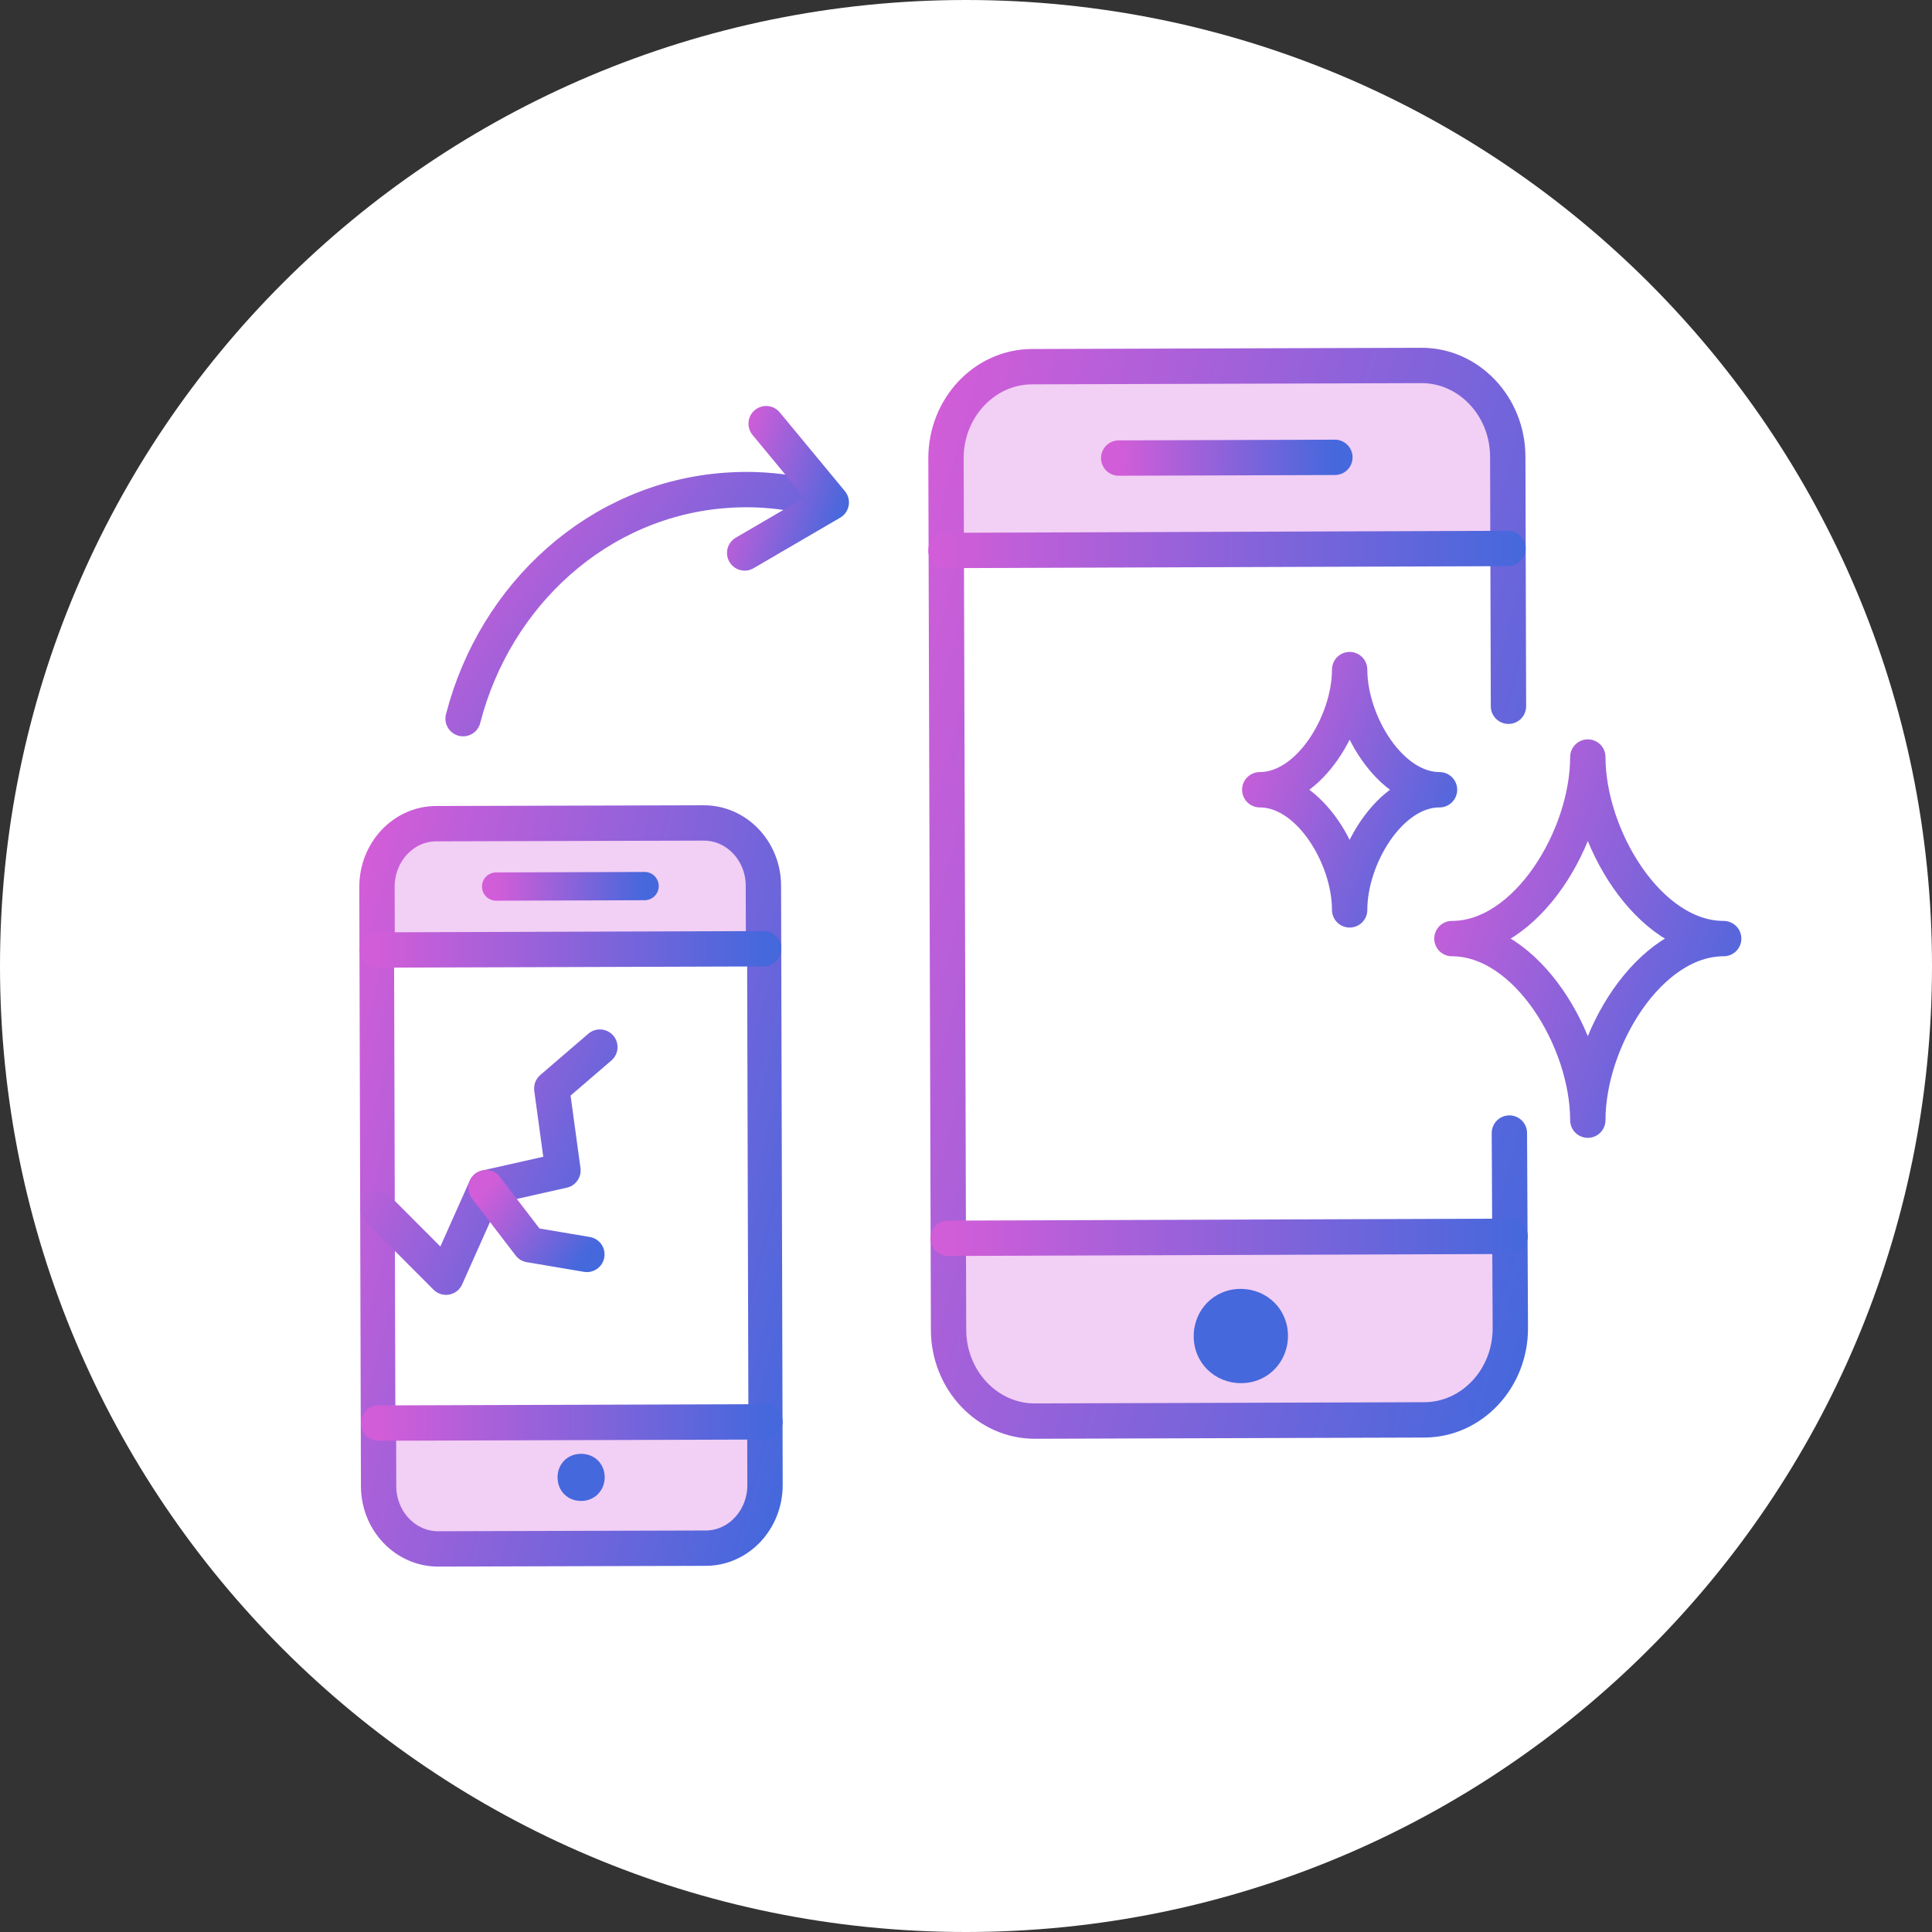
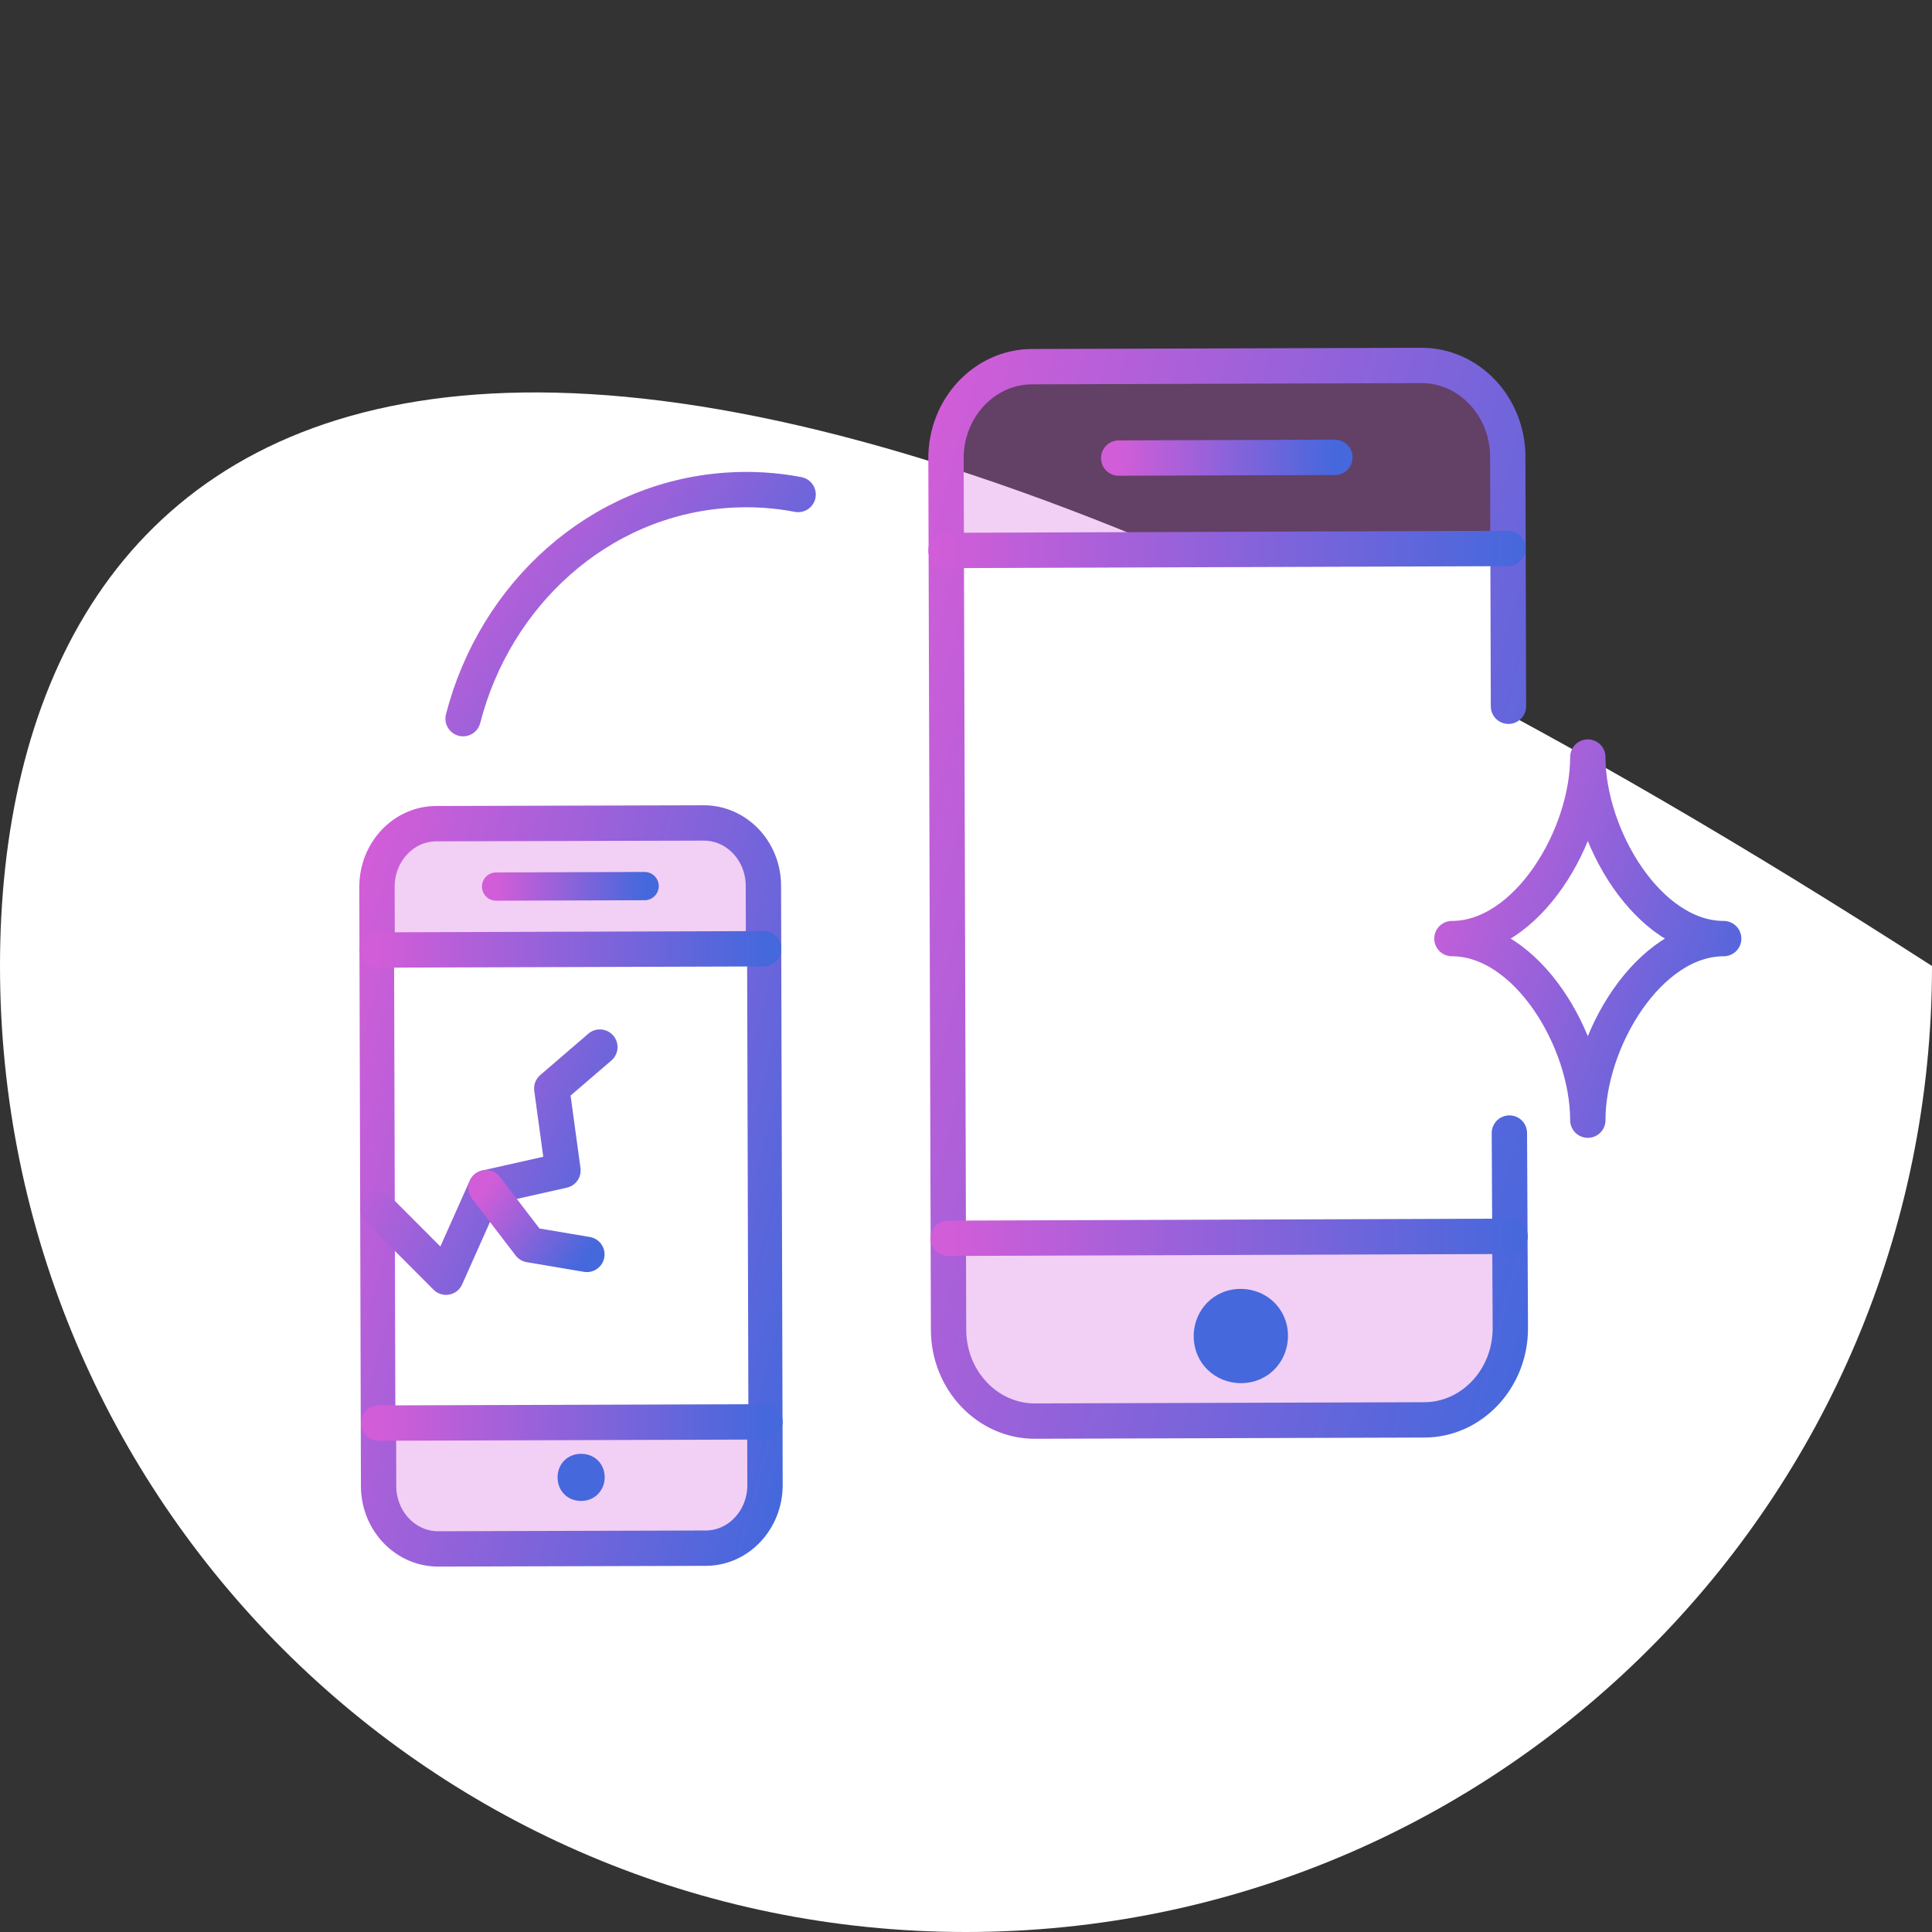
<svg xmlns="http://www.w3.org/2000/svg" width="82" height="82" viewBox="0 0 82 82" fill="none">
  <rect x="0" y="0" width="82" height="82" fill="#333333" stroke="none" />
-   <path d="M41 82C63.645 82 82 63.645 82 41C82 18.355 63.645 0 41 0C18.355 0 0 18.355 0 41C0 63.645 18.355 82 41 82Z" fill="white" />
+   <path d="M41 82C63.645 82 82 63.645 82 41C18.355 0 0 18.355 0 41C0 63.645 18.355 82 41 82Z" fill="white" />
  <path d="M33.875 20.988C32.894 20.799 31.874 20.736 30.843 20.809C25.403 21.188 21.013 25.225 19.655 30.502" stroke="url(#paint0_linear_2418_1892)" stroke-width="1.5" stroke-linecap="round" stroke-linejoin="round" />
-   <path d="M31.606 23.469L35.282 21.324L32.517 17.981" stroke="url(#paint1_linear_2418_1892)" stroke-width="1.5" stroke-linecap="round" stroke-linejoin="round" />
  <path d="M29.874 34.928L18.517 34.959C17.12 34.959 16 36.168 16 37.64L16.069 63.071C16.069 64.553 17.209 65.741 18.596 65.741L29.953 65.709C31.35 65.709 32.47 64.5 32.47 63.029L32.401 37.598C32.401 36.116 31.261 34.928 29.874 34.928Z" fill="#D25DD8" fill-opacity="0.3" stroke="url(#paint2_linear_2418_1892)" stroke-width="1.5" stroke-linecap="round" stroke-linejoin="round" />
  <path d="M31.709 40.197L16.725 40.245L16.782 60.471L31.765 60.424L31.709 40.197Z" fill="white" />
  <path d="M32.412 40.268L16.012 40.321" stroke="url(#paint3_linear_2418_1892)" stroke-width="1.5" stroke-linecap="round" stroke-linejoin="round" />
  <path d="M32.467 60.348L16.067 60.4" stroke="url(#paint4_linear_2418_1892)" stroke-width="1.5" stroke-linecap="round" stroke-linejoin="round" />
  <path d="M21.056 37.629L27.359 37.608" stroke="url(#paint5_linear_2418_1892)" stroke-width="1.2" stroke-linecap="round" stroke-linejoin="round" />
  <path d="M25.665 62.705C25.665 63.255 25.24 63.705 24.665 63.705C24.09 63.705 23.665 63.28 23.665 62.705C23.665 62.13 24.09 61.705 24.665 61.705C25.24 61.705 25.665 62.13 25.665 62.705Z" fill="#4568DC" />
  <path d="M16.046 51.317L18.93 54.208L20.624 50.413L23.894 49.677L23.419 46.197L25.46 44.442" stroke="url(#paint6_linear_2418_1892)" stroke-width="1.5" stroke-linecap="round" stroke-linejoin="round" />
  <path d="M20.628 50.413L22.481 52.831L24.909 53.241" stroke="url(#paint7_linear_2418_1892)" stroke-width="1.5" stroke-linecap="round" stroke-linejoin="round" />
  <path d="M63.508 28.82L63.479 19.379C63.479 17.235 61.863 15.489 59.882 15.5L43.729 15.553C41.747 15.553 40.141 17.308 40.151 19.453L40.26 56.426C40.26 58.571 41.876 60.316 43.858 60.306L60.01 60.253C61.992 60.253 63.598 58.498 63.588 56.353L63.548 42.36" fill="#D25DD8" fill-opacity="0.3" />
  <path d="M63.926 23.17L40.669 23.247L40.756 52.651L64.014 52.574L63.926 23.17Z" fill="white" />
  <path d="M64.024 29.976L63.994 19.39C63.994 17.245 62.339 15.5 60.318 15.511L43.808 15.563C41.786 15.563 40.141 17.319 40.151 19.463L40.26 56.437C40.26 58.582 41.915 60.327 43.937 60.316L60.446 60.264C62.468 60.264 64.113 58.508 64.103 56.363L64.063 48.09" stroke="url(#paint8_linear_2418_1892)" stroke-width="1.5" stroke-linecap="round" stroke-linejoin="round" />
  <path d="M64.004 23.279L40.151 23.364" stroke="url(#paint9_linear_2418_1892)" stroke-width="1.5" stroke-linecap="round" stroke-linejoin="round" />
  <path d="M64.094 52.473L40.241 52.557" stroke="url(#paint10_linear_2418_1892)" stroke-width="1.5" stroke-linecap="round" stroke-linejoin="round" />
  <path d="M47.481 19.442L56.657 19.411" stroke="url(#paint11_linear_2418_1892)" stroke-width="1.5" stroke-linecap="round" stroke-linejoin="round" />
  <path d="M54.665 56.694C54.665 57.819 53.8 58.705 52.676 58.705C51.551 58.705 50.665 57.84 50.665 56.716C50.665 55.592 51.53 54.705 52.654 54.705C53.778 54.705 54.665 55.57 54.665 56.694Z" fill="#4568DC" />
  <path d="M73.159 39.837C69.968 39.837 67.392 35.506 67.392 32.131C67.392 35.517 64.805 39.837 61.624 39.837C64.815 39.837 67.392 44.169 67.392 47.543C67.392 44.158 69.978 39.837 73.159 39.837Z" fill="white" stroke="url(#paint12_linear_2418_1892)" stroke-width="1.5" stroke-linecap="round" stroke-linejoin="round" />
-   <path d="M61.098 33.519C58.988 33.519 57.283 30.659 57.283 28.42C57.283 30.659 55.579 33.519 53.468 33.519C55.579 33.519 57.283 36.378 57.283 38.618C57.283 36.378 58.988 33.519 61.098 33.519Z" fill="white" stroke="url(#paint13_linear_2418_1892)" stroke-width="1.5" stroke-linecap="round" stroke-linejoin="round" />
  <defs>
    <linearGradient id="paint0_linear_2418_1892" x1="33.875" y1="30.502" x2="19.929" y2="20.401" gradientUnits="userSpaceOnUse">
      <stop stop-color="#4568DC" />
      <stop offset="1" stop-color="#D25DD8" />
    </linearGradient>
    <linearGradient id="paint1_linear_2418_1892" x1="35.282" y1="23.469" x2="30.33" y2="21.826" gradientUnits="userSpaceOnUse">
      <stop stop-color="#4568DC" />
      <stop offset="1" stop-color="#D25DD8" />
    </linearGradient>
    <linearGradient id="paint2_linear_2418_1892" x1="32.47" y1="65.741" x2="9.456" y2="59.649" gradientUnits="userSpaceOnUse">
      <stop stop-color="#4568DC" />
      <stop offset="1" stop-color="#D25DD8" />
    </linearGradient>
    <linearGradient id="paint3_linear_2418_1892" x1="32.412" y1="40.321" x2="16.012" y2="40.268" gradientUnits="userSpaceOnUse">
      <stop stop-color="#4568DC" />
      <stop offset="1" stop-color="#D25DD8" />
    </linearGradient>
    <linearGradient id="paint4_linear_2418_1892" x1="32.467" y1="60.4" x2="16.067" y2="60.348" gradientUnits="userSpaceOnUse">
      <stop stop-color="#4568DC" />
      <stop offset="1" stop-color="#D25DD8" />
    </linearGradient>
    <linearGradient id="paint5_linear_2418_1892" x1="27.359" y1="37.629" x2="21.056" y2="37.608" gradientUnits="userSpaceOnUse">
      <stop stop-color="#4568DC" />
      <stop offset="1" stop-color="#D25DD8" />
    </linearGradient>
    <linearGradient id="paint6_linear_2418_1892" x1="25.46" y1="54.208" x2="13.996" y2="48.736" gradientUnits="userSpaceOnUse">
      <stop stop-color="#4568DC" />
      <stop offset="1" stop-color="#D25DD8" />
    </linearGradient>
    <linearGradient id="paint7_linear_2418_1892" x1="24.909" y1="53.241" x2="20.811" y2="50.169" gradientUnits="userSpaceOnUse">
      <stop stop-color="#4568DC" />
      <stop offset="1" stop-color="#D25DD8" />
    </linearGradient>
    <linearGradient id="paint8_linear_2418_1892" x1="64.103" y1="60.316" x2="30.636" y2="51.457" gradientUnits="userSpaceOnUse">
      <stop stop-color="#4568DC" />
      <stop offset="1" stop-color="#D25DD8" />
    </linearGradient>
    <linearGradient id="paint9_linear_2418_1892" x1="39.665" y1="23.364" x2="64.665" y2="23.364" gradientUnits="userSpaceOnUse">
      <stop stop-color="#D25DD8" />
      <stop offset="1" stop-color="#4568DC" />
    </linearGradient>
    <linearGradient id="paint10_linear_2418_1892" x1="64.665" y1="52.473" x2="40.241" y2="52.473" gradientUnits="userSpaceOnUse">
      <stop stop-color="#4568DC" />
      <stop offset="1" stop-color="#D25DD8" />
    </linearGradient>
    <linearGradient id="paint11_linear_2418_1892" x1="56.657" y1="19.442" x2="47.481" y2="19.411" gradientUnits="userSpaceOnUse">
      <stop stop-color="#4568DC" />
      <stop offset="1" stop-color="#D25DD8" />
    </linearGradient>
    <linearGradient id="paint12_linear_2418_1892" x1="73.159" y1="47.543" x2="57.995" y2="41.923" gradientUnits="userSpaceOnUse">
      <stop stop-color="#4568DC" />
      <stop offset="1" stop-color="#D25DD8" />
    </linearGradient>
    <linearGradient id="paint13_linear_2418_1892" x1="61.098" y1="38.618" x2="51.067" y2="34.9" gradientUnits="userSpaceOnUse">
      <stop stop-color="#4568DC" />
      <stop offset="1" stop-color="#D25DD8" />
    </linearGradient>
  </defs>
</svg>